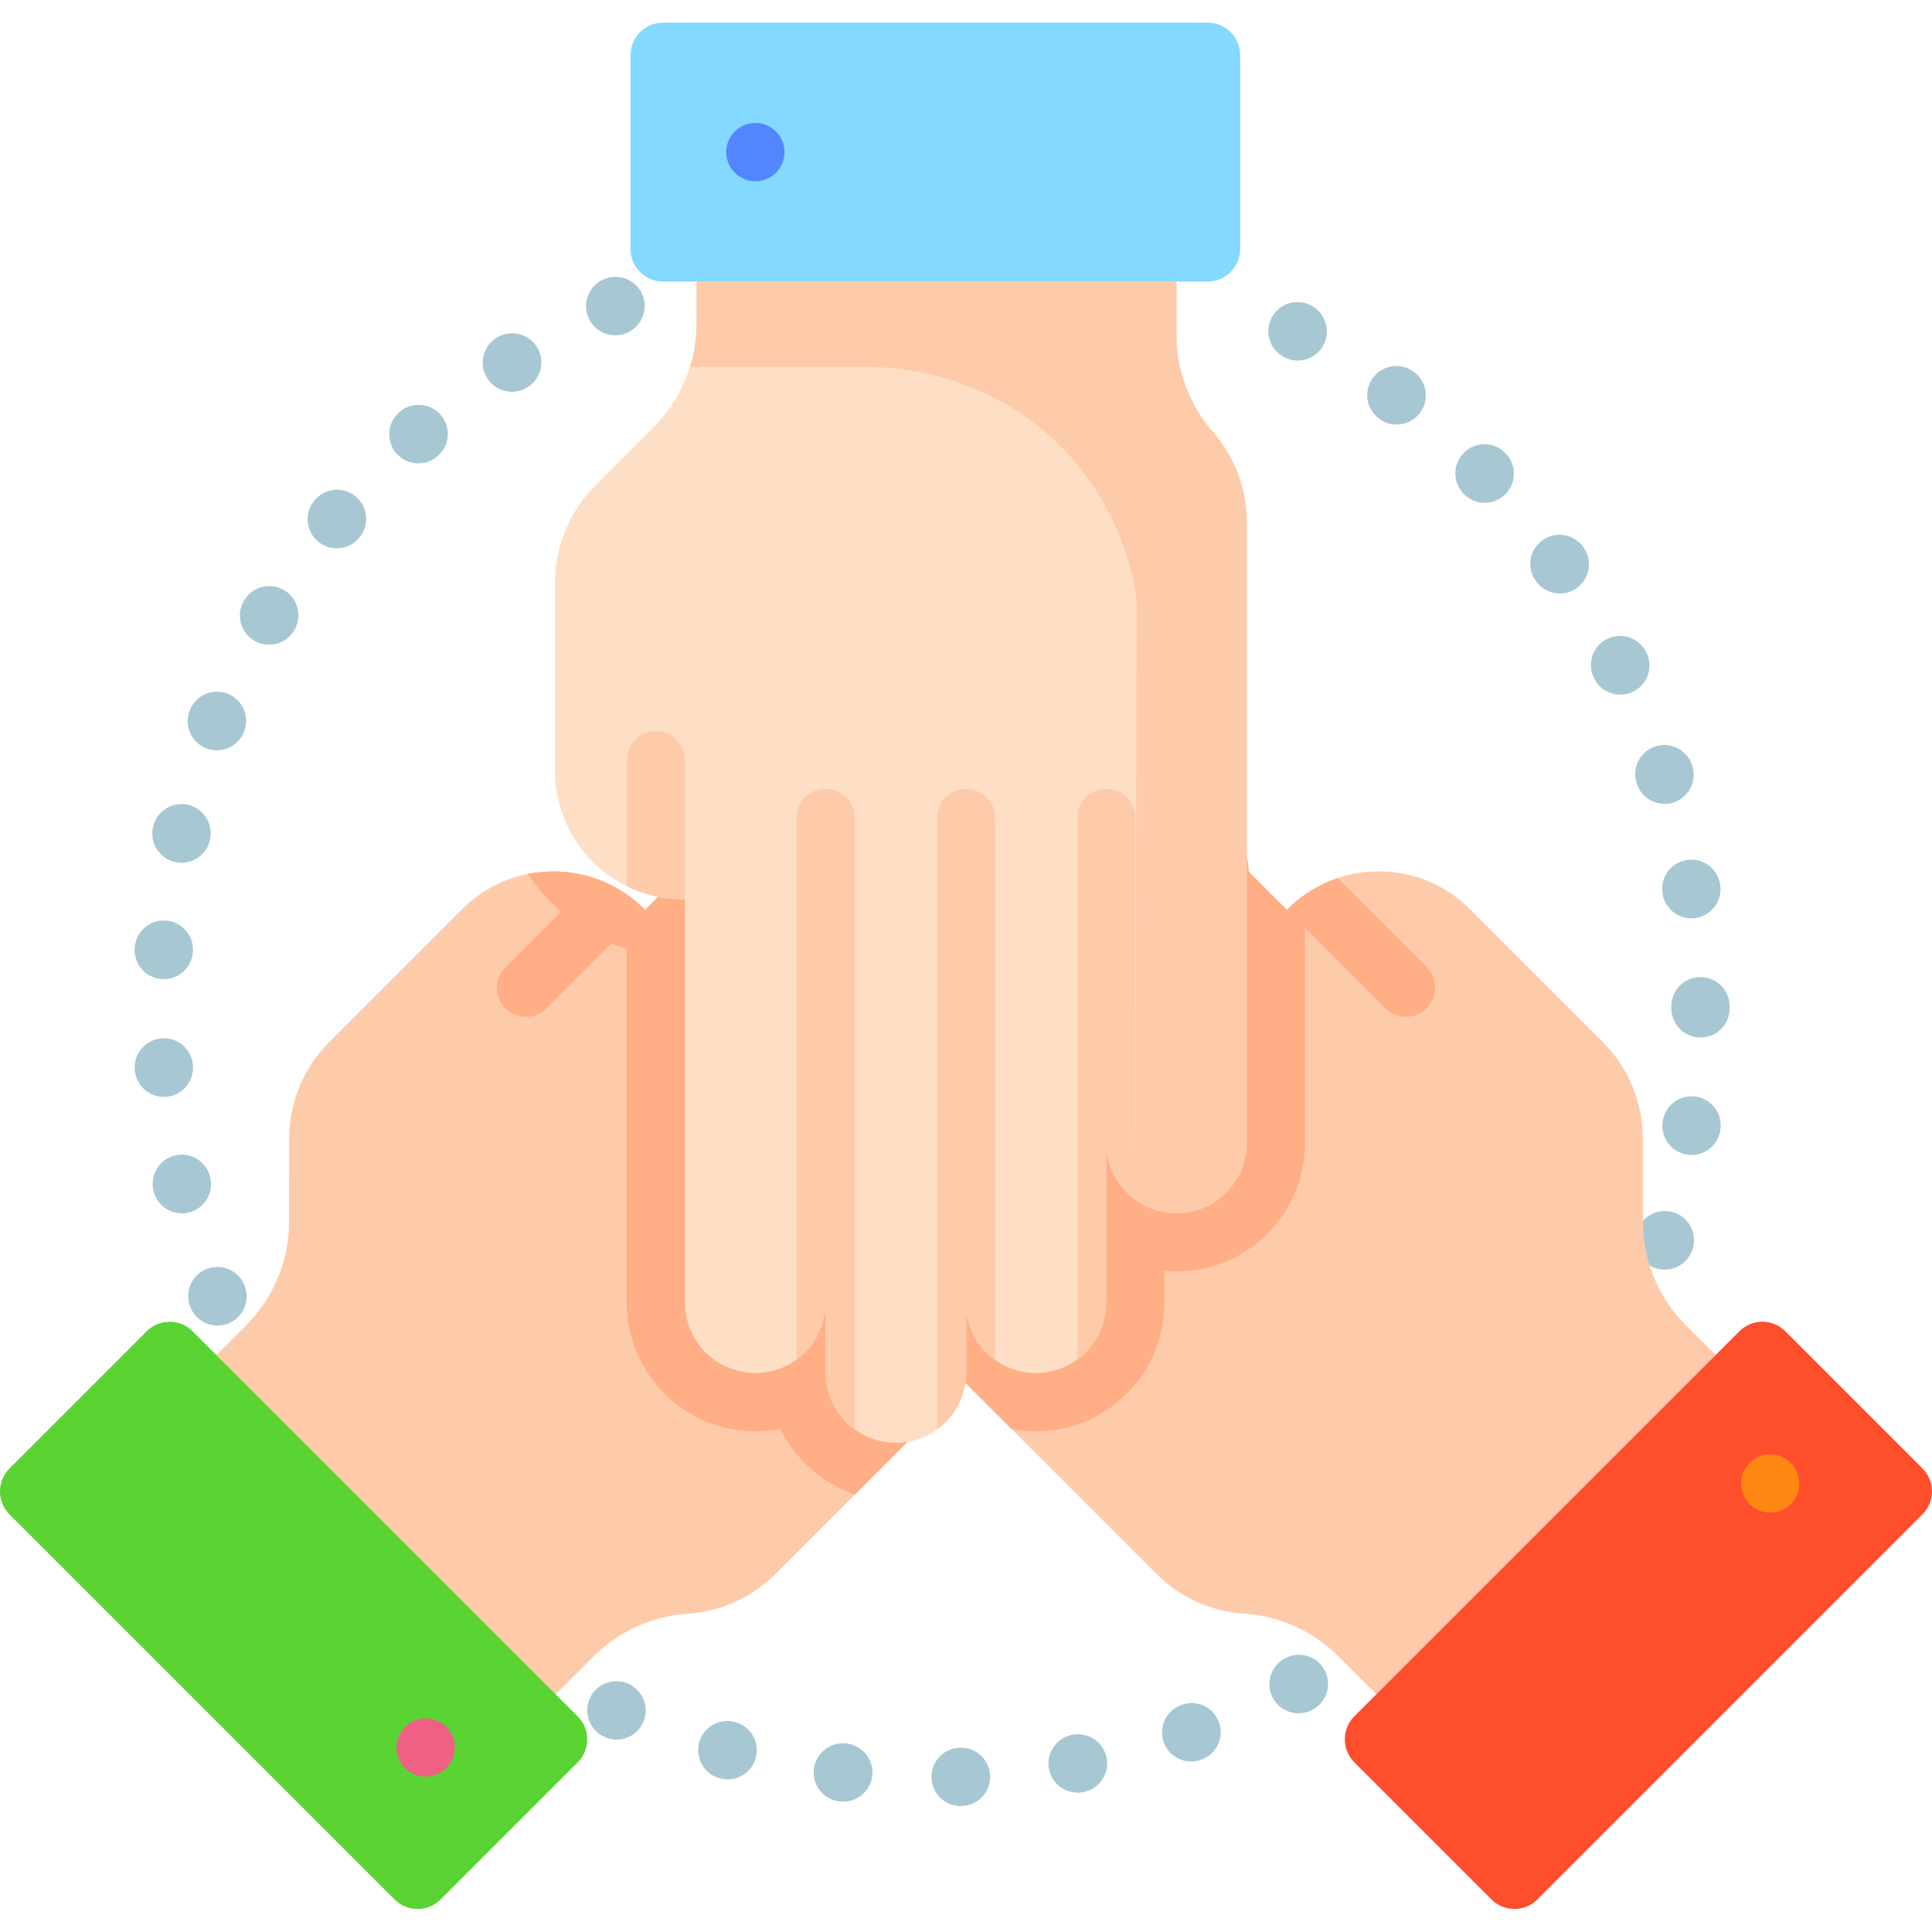
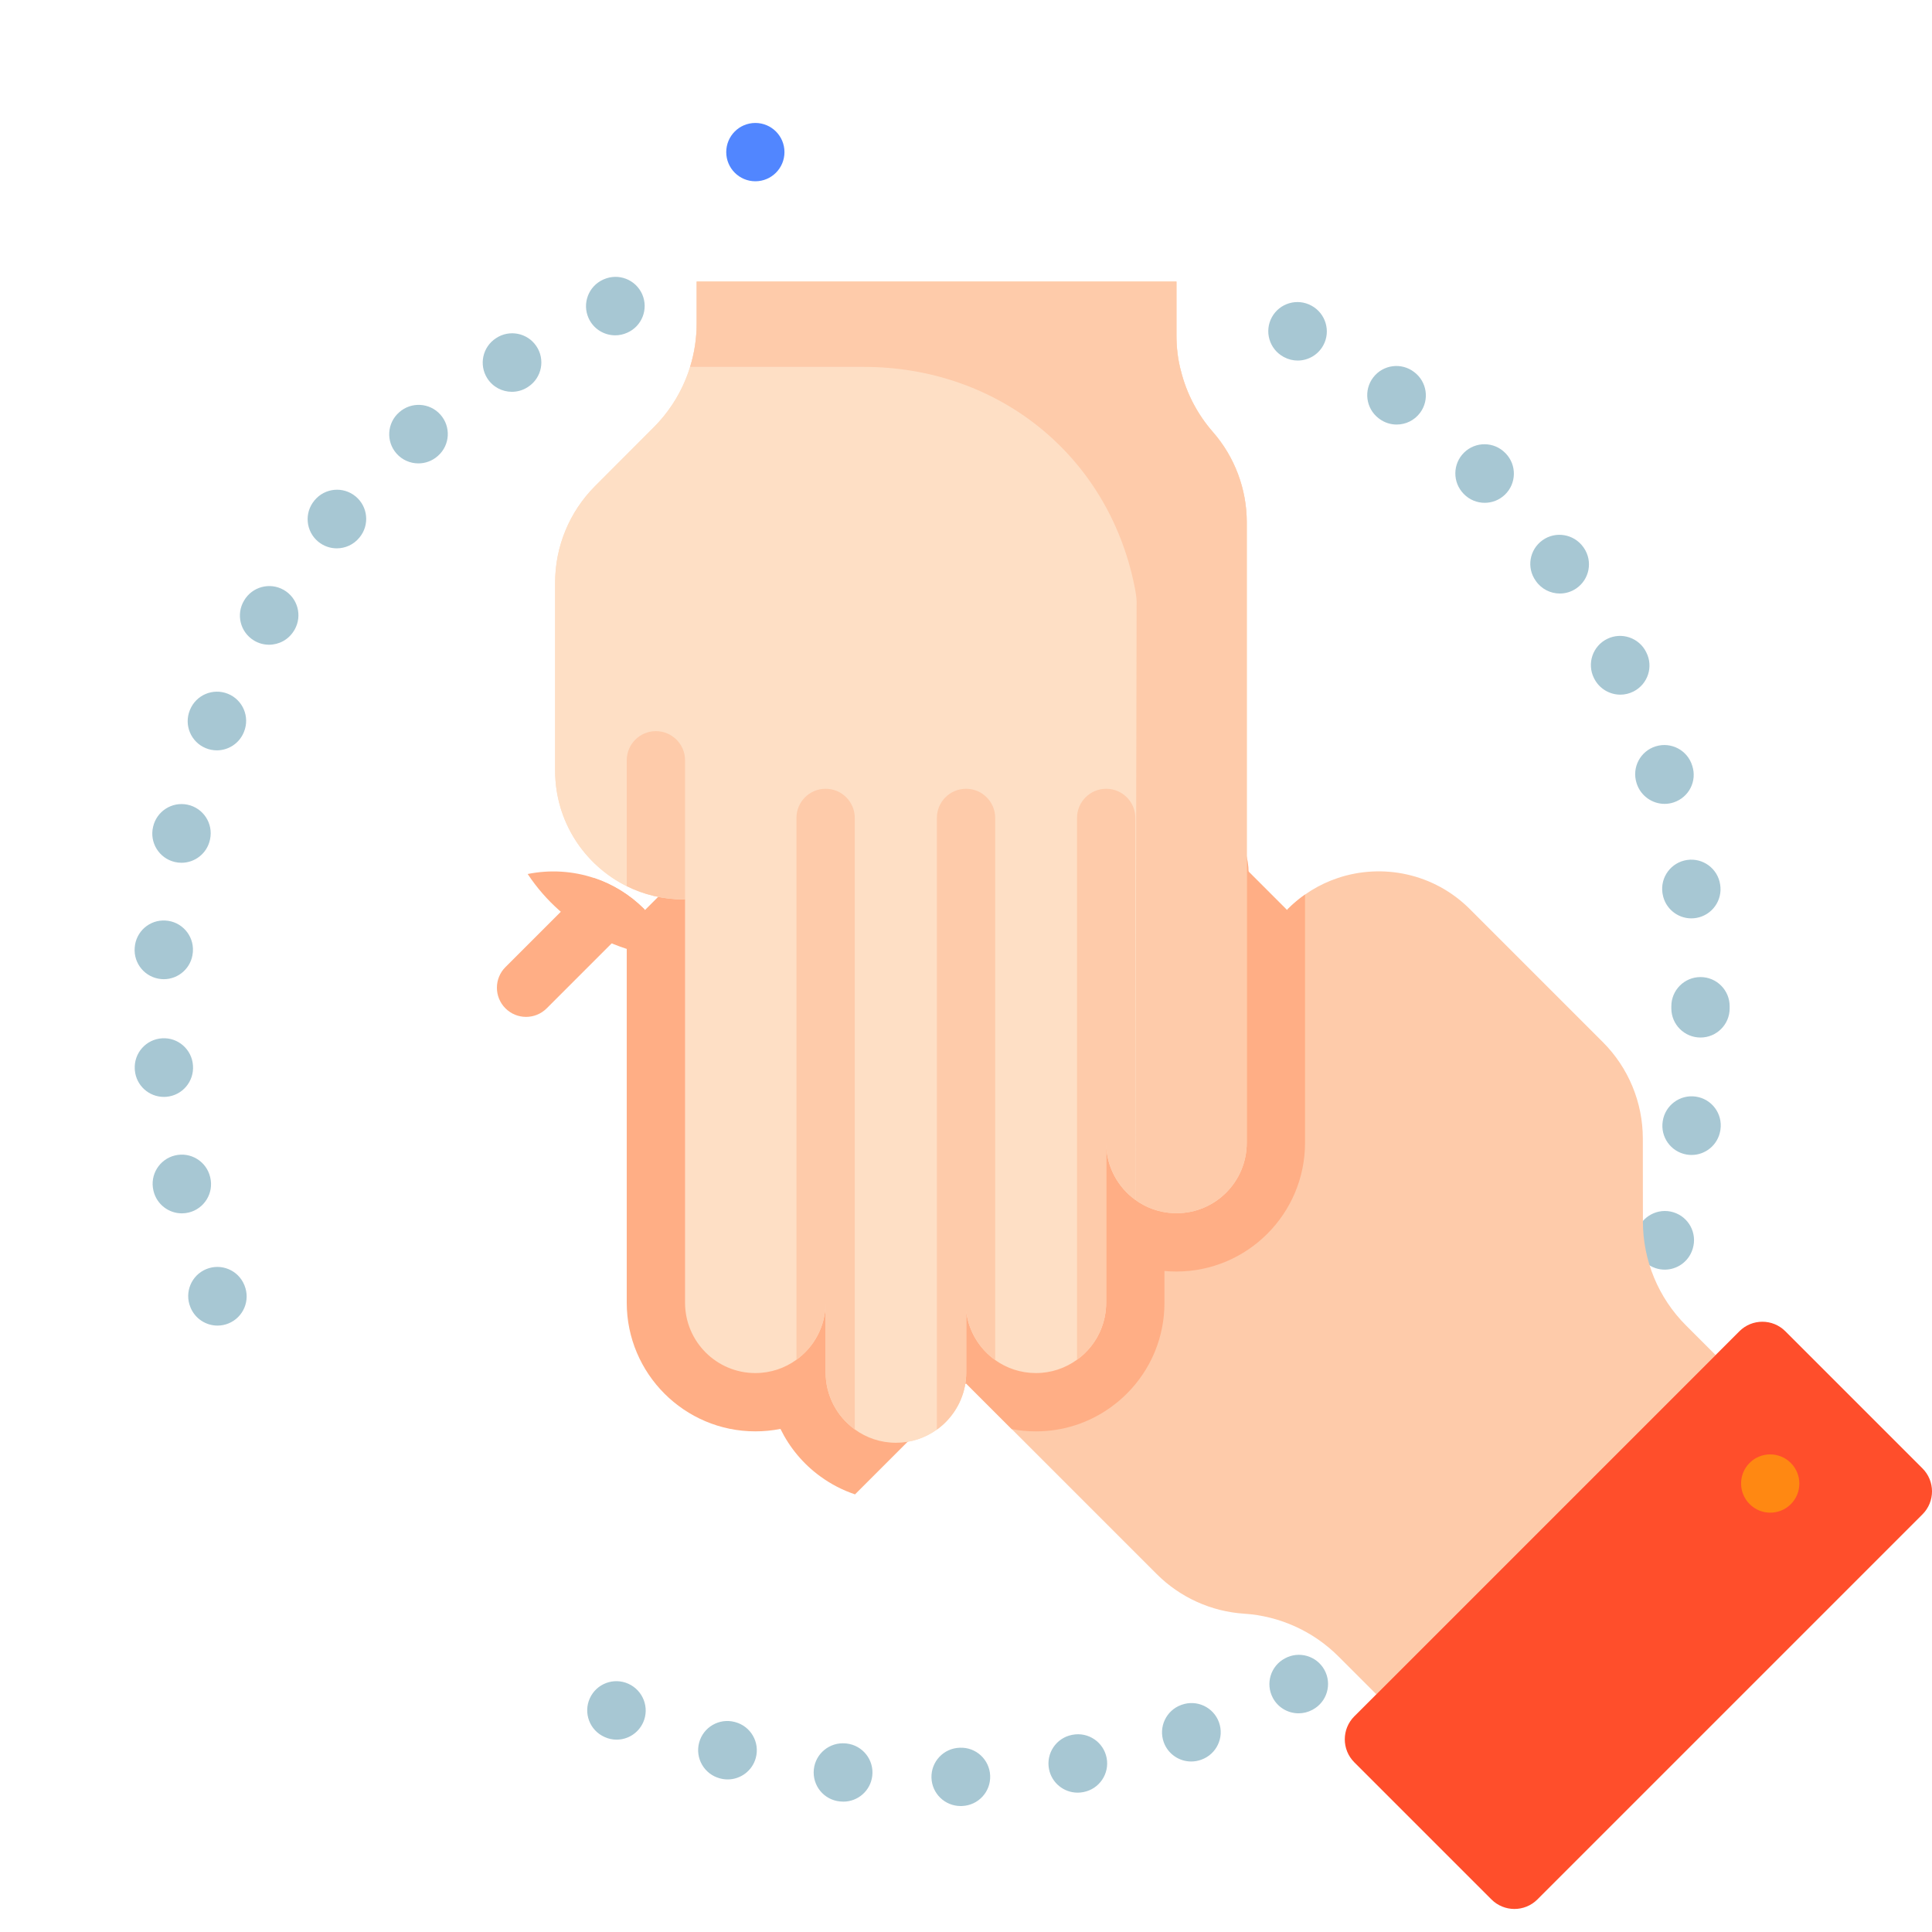
<svg xmlns="http://www.w3.org/2000/svg" height="512px" viewBox="0 -6 512 512" width="512px" class="">
  <g>
    <path d="m254.57 472.617c-4.168 0-7.602-3.316-7.723-7.508-.121-4.266 3.238-7.82 7.504-7.941 4.273-.195 7.863 3.113 8.051 7.379.191 4.262-3.121 7.871-7.387 8.059l-.223.008c-.074.004-.148.004-.223.004zm-31.07-1.164c-.305 0-.605-.016-.914-.051l-.02-.004c-4.246-.426-7.32-4.207-6.895-8.457.426-4.246 4.238-7.336 8.48-6.914l.238.023c4.238.5 7.27 4.34 6.77 8.578-.461 3.934-3.797 6.824-7.66 6.824zm62.07-2.383c-3.617 0-6.848-2.551-7.57-6.234-.828-4.188 1.898-8.25 6.086-9.074l.145-.027c4.191-.801 8.238 1.949 9.039 6.141.801 4.188-1.945 8.238-6.137 9.039l-.059.012c-.508.098-1.008.145-1.504.145zm-92.727-3.504c-.672 0-1.355-.09-2.039-.273l-.043-.012c-4.121-1.098-6.582-5.328-5.488-9.449 1.094-4.125 5.32-6.582 9.441-5.492l.16.043c4.117 1.125 6.543 5.371 5.418 9.488-.938 3.438-4.051 5.695-7.449 5.695zm122.836-4.75c-3.16 0-6.121-1.945-7.266-5.086-1.457-4.012.613-8.445 4.621-9.902l.129-.043c4.012-1.441 8.438.641 9.883 4.656s-.645 8.441-4.66 9.887l-.066.023c-.875.316-1.766.465-2.641.465zm-152.266-5.789c-1.055 0-2.125-.219-3.152-.684l-.105-.047c-3.887-1.762-5.609-6.34-3.848-10.227 1.762-3.887 6.336-5.609 10.227-3.848 3.891 1.758 5.66 6.352 3.906 10.242-1.293 2.863-4.09 4.562-7.027 4.562zm180.727-6.98c-2.766 0-5.434-1.484-6.824-4.09-2.012-3.766-.586-8.449 3.18-10.457 3.738-2.055 8.438-.691 10.496 3.047 2.055 3.738.695 8.438-3.047 10.492l-.176.098c-1.16.617-2.402.91-3.629.91zm70.176-69.07.051.035-.816-.582zm-356.672-33.68c-3.051 0-5.941-1.82-7.164-4.82l-.02-.055c-1.629-3.945.25-8.465 4.191-10.09 3.945-1.629 8.465.25 10.09 4.191l.055.137c1.609 3.953-.297 8.461-4.25 10.066-.949.387-1.938.57-2.902.57zm383.531-14.828c-.809 0-1.633-.129-2.445-.398-4.02-1.34-6.207-5.668-4.914-9.695 1.262-4.059 5.566-6.352 9.633-5.117 4.082 1.242 6.387 5.543 5.152 9.621l-.098.305c-1.078 3.238-4.094 5.285-7.328 5.285zm-392.98-14.918c-3.496 0-6.664-2.387-7.512-5.934l-.023-.102c-.988-4.152 1.57-8.32 5.723-9.312 4.152-.992 8.32 1.57 9.309 5.723l.023.102c.992 4.148-1.57 8.316-5.719 9.309-.605.145-1.207.215-1.801.215zm400.086-15.473c-.445 0-.895-.039-1.352-.121-4.172-.734-6.969-4.695-6.281-8.863.648-4.199 4.566-7.098 8.77-6.48 4.219.625 7.137 4.535 6.516 8.758l-.051.32c-.66 3.746-3.922 6.387-7.602 6.387zm-404.855-15.387c-3.965 0-7.336-3.023-7.688-7.043l-.023-.32c-.25-4.262 3-7.914 7.262-8.168 4.223-.258 7.867 2.957 8.16 7.176.34 4.234-2.801 7.965-7.039 8.328-.227.02-.449.027-.672.027zm407.223-15.734c-4.27 0-7.727-3.457-7.727-7.727v-.102c0-.055 0-.109 0-.16 0-.066 0-.137 0-.203v-.102c0-4.27 3.457-7.73 7.727-7.73 4.266 0 7.727 3.461 7.727 7.73v.102c0 .055 0 .109-.004.16.004.066.004.133.004.203v.102c0 4.27-3.457 7.727-7.727 7.727zm-407.242-15.461c-.223 0-.449-.012-.676-.031-4.246-.367-7.391-4.102-7.031-8.344.297-4.219 3.906-7.434 8.16-7.168 4.262.25 7.512 3.906 7.262 8.164l-.027.32c-.348 4.023-3.723 7.059-7.688 7.059zm404.816-16.117c-3.68 0-6.938-2.637-7.598-6.387l-.055-.32c-.617-4.223 2.301-8.148 6.523-8.77 4.199-.621 8.133 2.289 8.762 6.5.684 4.164-2.109 8.117-6.281 8.855-.453.082-.906.121-1.352.121zm1.297-8.023-1.305.191zm-401.426-6.711c-.594 0-1.199-.07-1.801-.215-4.145-.988-6.707-5.148-5.727-9.293.914-4.121 4.98-6.754 9.125-5.887 4.176.875 6.855 4.969 5.98 9.145l-.07.316c-.844 3.547-4.012 5.934-7.508 5.934zm393.039-15.609c-3.25 0-6.285-2.078-7.367-5.324l-.086-.27c-1.258-4.078 1.031-8.402 5.113-9.656 4.082-1.258 8.398 1.031 9.656 5.113l.004.012c1.348 4.051-.852 8.383-4.902 9.73-.797.27-1.613.395-2.418.395zm-383.672-14.184c-.969 0-1.953-.184-2.906-.57-3.953-1.605-5.855-6.113-4.25-10.066l.039-.094c1.605-3.953 6.109-5.859 10.066-4.254 3.953 1.605 5.855 6.113 4.25 10.066l-.039.098c-1.219 3-4.109 4.82-7.16 4.82zm371.953-14.758c-2.812 0-5.531-1.543-6.906-4.207l-.117-.227c-1.883-3.832-.305-8.461 3.527-10.344 3.828-1.883 8.457-.305 10.344 3.523l.004.016c1.961 3.789.457 8.422-3.336 10.379-1.125.582-2.328.859-3.516.859zm-358.117-13.234c-1.371 0-2.762-.363-4.016-1.133-3.637-2.215-4.789-6.953-2.59-10.59 2.129-3.637 6.797-4.902 10.477-2.816 3.711 2.105 5.016 6.82 2.914 10.531-.059.102-.121.203-.184.305-1.453 2.387-3.996 3.703-6.602 3.703zm342.074-13.57c-2.473 0-4.906-1.188-6.398-3.387-2.48-3.473-1.656-8.266 1.82-10.746 3.469-2.48 8.32-1.641 10.801 1.832l.164.234c2.395 3.531 1.477 8.336-2.055 10.734-1.328.902-2.836 1.332-4.332 1.332zm-324.121-11.973c-1.742 0-3.488-.586-4.934-1.781-3.281-2.727-3.734-7.598-1.008-10.883l.066-.078c2.727-3.285 7.594-3.734 10.879-1.012 3.285 2.727 3.738 7.598 1.012 10.883l-.066.078c-1.527 1.844-3.73 2.793-5.949 2.793zm304.215-12.066c-2.031 0-4.059-.793-5.574-2.375-2.988-3.047-2.945-7.949.105-10.938 3.043-2.984 7.93-2.941 10.914.105l.129.129c2.957 3.078 2.855 7.973-.223 10.926-1.5 1.441-3.426 2.152-5.352 2.152zm-282.59-10.449c-2.141 0-4.266-.879-5.793-2.605-2.828-3.195-2.527-8.078.668-10.906l.031-.027c3.176-2.84 8.062-2.582 10.91.594 2.844 3.172 2.594 8.043-.574 10.895l-.125.113c-1.473 1.301-3.301 1.938-5.117 1.938zm259.258-10.293c-1.586 0-3.18-.484-4.559-1.492l-.262-.199c-3.367-2.621-3.977-7.473-1.355-10.844 2.617-3.363 7.457-3.973 10.824-1.367 3.375 2.535 4.094 7.324 1.594 10.738-1.516 2.07-3.863 3.164-6.242 3.164zm.695-8.781-.773.992zm-235.172.105c-2.551 0-5.047-1.262-6.52-3.57-2.293-3.594-1.242-8.359 2.34-10.66 3.523-2.328 8.277-1.395 10.652 2.109 2.398 3.531 1.477 8.336-2.055 10.73l-.27.18c-1.285.82-2.723 1.211-4.148 1.211zm208.246-8.285c-1.219 0-2.457-.289-3.609-.902l-.184-.102c-3.738-2.055-5.102-6.754-3.047-10.492s6.754-5.102 10.492-3.047l.023.012c3.73 2.035 5.141 6.719 3.125 10.461-1.398 2.594-4.055 4.07-6.801 4.07zm-180.867-6.684c-2.945 0-5.762-1.691-7.051-4.547-1.758-3.887-.031-8.461 3.855-10.219l.18-.078c3.906-1.715 8.461.07 10.176 3.98 1.707 3.91-.074 8.465-3.984 10.176-1.031.465-2.113.688-3.176.688zm0 0" fill="#a7c7d3" data-original="#A7C7D3" />
    <path d="m306.52 411.125-116.332-116.332c-7.293-7.289-7.301-19.086-.02-26.363 2.875-2.875 6.469-4.617 10.203-5.207 5.699-.918 11.75.82 16.16 5.23l-29.957-29.957c-3.641-3.641-5.469-8.414-5.469-13.176 0-.992.078-1.988.238-2.98.598-3.742 2.332-7.328 5.211-10.207 2.848-2.848 6.379-4.574 10.066-5.188 5.02-.836 10.309.387 14.523 3.672l-11.398-11.398c-3.645-3.645-5.473-8.43-5.473-13.195-.008-1.012.082-2.031.25-3.027.598-3.719 2.328-7.285 5.191-10.148 2.879-2.879 6.469-4.621 10.223-5.211 5.695-.918 11.75.824 16.156 5.23l13.055 13.055c-4.398-4.398-6.148-10.461-5.23-16.156.59-3.738 2.324-7.324 5.211-10.207 7.27-7.27 19.078-7.262 26.363.023l75.602 75.602.211-.301c3.832-3.832 8.348-6.555 13.164-8.18 11.887-4.008 25.57-1.27 35.055 8.219l35.25 35.25c6.777 6.773 10.578 15.953 10.594 25.523l.02 22.055c.008 10.305 4.109 20.191 11.41 27.492l7.859 7.859-89.91 89.91-10.047-10.047c-6.68-6.68-15.566-10.703-24.984-11.32-8.75-.574-16.988-4.312-23.195-10.52zm0 0" fill="#fecbaa" data-original="#FECBAA" class="" />
    <path d="m358.902 448.852 102.055-102.055c3.363-3.363 8.812-3.363 12.176 0l36.344 36.344c3.363 3.363 3.363 8.816 0 12.176l-102.051 102.055c-3.363 3.363-8.816 3.363-12.176 0l-36.348-36.344c-3.359-3.363-3.359-8.816 0-12.176zm0 0" fill="#fdd559" data-original="#FDD559" class="active-path" data-old_color="#fdd559" style="fill:#FF4E2B" />
    <path d="m463.672 392.605c3.02 3.02 7.906 3.023 10.918.012 3.012-3.012 3.008-7.902-.008-10.918-3.02-3.02-7.906-3.023-10.918-.012-3.012 3.016-3.008 7.902.008 10.918zm0 0" fill="#ff8812" data-original="#FF8812" />
-     <path d="m367.125 261.211-26.031-26.027.211-.301c3.832-3.832 8.348-6.555 13.164-8.18l23.582 23.582c3.016 3.016 3.016 7.91 0 10.926-3.023 3.023-7.91 3.016-10.926 0zm0 0" fill="#ffae85" data-original="#FFAE85" class="" />
-     <path d="m205.48 411.137 116.332-116.332c7.293-7.293 7.301-19.086.023-26.363-2.879-2.879-6.469-4.621-10.207-5.211-5.699-.918-11.75.824-16.16 5.23l29.957-29.953c3.641-3.641 5.469-8.414 5.469-13.18 0-.988-.078-1.988-.238-2.977-.598-3.746-2.332-7.328-5.211-10.207-2.848-2.848-6.379-4.574-10.066-5.188-5.02-.836-10.309.387-14.523 3.672l11.398-11.402c3.645-3.641 5.473-8.426 5.473-13.191.008-1.016-.082-2.035-.25-3.031-.594-3.715-2.328-7.285-5.191-10.148-2.879-2.875-6.469-4.617-10.223-5.207-5.695-.918-11.75.82-16.156 5.23l-13.055 13.055c4.398-4.402 6.148-10.461 5.23-16.16-.59-3.734-2.324-7.32-5.211-10.207-7.27-7.27-19.078-7.262-26.363.023l-75.602 75.602-.211-.297c-3.832-3.832-8.348-6.555-13.164-8.18-11.891-4.008-25.57-1.27-35.055 8.215l-35.25 35.254c-6.777 6.773-10.578 15.953-10.594 25.523l-.023 22.051c-.004 10.309-4.105 20.195-11.406 27.496l-7.859 7.859 89.91 89.91 10.047-10.047c6.68-6.68 15.566-10.703 24.984-11.32 8.75-.574 16.988-4.312 23.195-10.52zm0 0" fill="#fecbaa" data-original="#FECBAA" class="" />
-     <path d="m153.098 448.859-102.055-102.051c-3.363-3.363-8.812-3.363-12.176 0l-36.344 36.344c-3.363 3.363-3.363 8.812 0 12.176l102.051 102.055c3.363 3.363 8.816 3.363 12.18 0l36.344-36.344c3.363-3.363 3.363-8.816 0-12.18zm0 0" fill="#ff84a7" data-original="#FF84A7" class="" data-old_color="#ff84a7" style="fill:#59D432" />
-     <path d="m118.266 462.547c3.02-3.02 3.023-7.906.012-10.918-3.012-3.016-7.902-3.012-10.918.008-3.02 3.016-3.023 7.906-.012 10.918 3.016 3.012 7.902 3.008 10.918-.008zm0 0" fill="#ef6085" data-original="#EF6085" />
    <path d="m144.879 261.223 26.027-26.031-.211-.297c-3.832-3.832-8.348-6.555-13.164-8.18l-23.582 23.578c-3.016 3.016-3.016 7.914 0 10.93 3.023 3.023 7.91 3.016 10.93 0zm0 0" fill="#ffae85" data-original="#FFAE85" class="" />
    <path d="m330.402 132.336v164.52c0 10.312-8.332 18.656-18.625 18.656-4.07 0-7.84-1.309-10.902-3.535-4.676-3.379-7.727-8.891-7.727-15.121v42.363c0 5.148-2.082 9.816-5.449 13.184-.699.703-1.465 1.352-2.277 1.938-3.07 2.227-6.828 3.535-10.898 3.535-4.027 0-7.75-1.277-10.789-3.449-4.141-2.957-7.016-7.562-7.672-12.871v16.125c0 5.152-2.094 9.828-5.461 13.195-.711.723-1.496 1.383-2.316 1.969-3.051 2.207-6.801 3.504-10.852 3.504-4.066 0-7.84-1.309-10.91-3.543-4.676-3.379-7.727-8.891-7.727-15.125v-18.461c0 6.223-3.047 11.742-7.727 15.121-3.059 2.227-6.82 3.535-10.898 3.535-10.285 0-18.629-8.355-18.629-18.656v-106.918l-.359.062c-5.418 0-10.539-1.27-15.094-3.523-11.238-5.574-18.977-17.184-18.977-30.598v-49.855c0-9.578 3.801-18.758 10.559-25.539l15.578-15.605c7.285-7.297 11.375-17.184 11.375-27.508v-11.117h127.148v14.207c0 9.445 3.441 18.574 9.664 25.672 5.781 6.594 8.965 15.062 8.965 23.84zm0 0" fill="#fedfc5" data-original="#FEDFC5" />
    <path d="m321.836 268.441c-2.879-2.879-6.469-4.617-10.207-5.211-5.699-.918-11.75.824-16.16 5.234l29.957-29.957c3.641-3.641 5.473-8.414 5.473-13.176 0-.992-.082-1.992-.242-2.98-.598-3.746-2.328-7.328-5.207-10.207-2.848-2.848-6.383-4.574-10.066-5.188-5.02-.836-10.309.387-14.527 3.672l11.402-11.402c3.641-3.641 5.469-8.426 5.469-13.191.008-1.012-.078-2.031-.246-3.031-.598-3.715-2.332-7.285-5.195-10.148-2.875-2.875-6.469-4.617-10.219-5.207-5.695-.918-11.754.824-16.16 5.23l-13.055 13.055c4.398-4.402 6.148-10.461 5.23-16.16-.59-3.734-2.324-7.32-5.207-10.207-7.273-7.27-19.082-7.262-26.367.023l-75.602 75.602-.211-.297c-3.832-3.832-8.348-6.555-13.164-8.18-5.703-1.922-11.816-2.277-17.688-1.094 4.727 7.145 11.336 13.07 19.391 17.066 2.234 1.105 4.523 2.035 6.859 2.785v93.746c0 18.809 15.289 34.109 34.078 34.109 2.262 0 4.488-.219 6.656-.648 2.426 4.957 6.043 9.32 10.602 12.613 2.828 2.062 5.914 3.641 9.16 4.734l95.223-95.223c7.293-7.293 7.301-19.086.023-26.363zm0 0" fill="#ffae85" data-original="#FFAE85" class="" />
    <path d="m345.848 296.855v-65.797c-1.598 1.121-3.121 2.398-4.551 3.824l-.211.301-75.602-75.602c-7.285-7.285-19.094-7.293-26.363-.023-2.887 2.883-4.621 6.469-5.211 10.207-.918 5.695.832 11.758 5.23 16.156l-13.055-13.055c-4.406-4.406-10.461-6.148-16.156-5.23-3.754.59-7.344 2.332-10.223 5.211-2.863 2.863-4.598 6.43-5.195 10.148-.164.996-.254 2.016-.246 3.027 0 4.766 1.828 9.551 5.473 13.195l11.398 11.398c-4.219-3.285-9.504-4.508-14.523-3.672-3.688.613-7.219 2.34-10.066 5.188-2.879 2.879-4.613 6.465-5.211 10.207-.16.992-.242 1.988-.238 2.98-.004 4.766 1.828 9.535 5.469 13.176l29.957 29.957c-4.406-4.406-10.461-6.148-16.156-5.23-3.738.59-7.332 2.332-10.207 5.207-7.277 7.281-7.27 19.074.02 26.367l77.934 77.93c2.094.398 4.234.602 6.402.602 7.223 0 14.129-2.238 19.941-6.453 1.48-1.07 2.883-2.262 4.164-3.543 6.434-6.434 9.977-14.996 9.977-24.113v-8.398c1.047.098 2.109.145 3.172.145 18.789 0 34.078-15.301 34.078-34.109zm0 0" fill="#ffae85" data-original="#FFAE85" class="" />
    <path d="m330.402 132.336v164.52c0 10.312-8.332 18.656-18.625 18.656-.277 0-.578 0-.875-.02-3.723-.176-7.172-1.441-10.004-3.504-.012 0-.012-.012-.023-.012-4.676-3.379-7.727-8.891-7.727-15.121v42.363c0 5.148-2.082 9.816-5.449 13.184-.699.703-1.465 1.352-2.277 1.938-3.07 2.227-6.828 3.535-10.898 3.535-4.027 0-7.75-1.277-10.789-3.449-4.141-2.957-7.016-7.562-7.672-12.871v16.125c0 5.152-2.094 9.828-5.461 13.195-.711.723-1.496 1.383-2.316 1.969-3.051 2.207-6.801 3.504-10.852 3.504-4.066 0-7.84-1.309-10.91-3.543-4.676-3.379-7.727-8.891-7.727-15.125v-18.461c0 6.223-3.047 11.742-7.727 15.121-3.059 2.227-6.82 3.535-10.898 3.535-10.285 0-18.629-8.355-18.629-18.656v-106.918l-.359.062c-5.418 0-10.539-1.27-15.094-3.523-11.238-5.574-18.977-17.184-18.977-30.598v-49.855c0-9.578 3.801-18.758 10.559-25.539l15.578-15.605c4.504-4.512 7.789-10.016 9.633-16.012 1.156-3.707 1.742-7.613 1.742-11.496v-11.117h127.148v14.207c0 3.184.344 6.543 1.227 9.609 1.484 5.906 4.371 11.418 8.438 16.062 5.73 6.543 8.965 15.125 8.965 23.84zm0 0" fill="#fedfc5" data-original="#FEDFC5" />
    <path d="m330.402 132.336v164.52c0 10.312-8.332 18.656-18.625 18.656-.277 0-.578 0-.875-.02-3.723-.176-7.172-1.441-10.004-3.504l.316-158.531c0-.957-.215-2.473-.617-4.398-7.109-34.629-36.336-57.828-71.684-57.828h-46.031c1.156-3.711 1.742-7.613 1.742-11.496v-11.117h127.148v14.207c0 3.184.344 6.543 1.227 9.609 1.484 5.906 4.371 11.418 8.438 16.062 5.73 6.543 8.965 15.125 8.965 23.84zm0 0" fill="#fecbaa" data-original="#FECBAA" class="" />
-     <path d="m320.039 68.621h-144.328c-4.754 0-8.609-3.855-8.609-8.609v-51.402c0-4.754 3.855-8.609 8.609-8.609h144.328c4.754 0 8.609 3.855 8.609 8.609v51.402c0 4.754-3.855 8.609-8.609 8.609zm0 0" fill="#83d9ff" data-original="#83D9FF" />
    <path d="m207.891 34.312c0-4.27-3.453-7.727-7.715-7.727s-7.715 3.457-7.715 7.727c0 4.266 3.453 7.727 7.715 7.727s7.715-3.461 7.715-7.727zm0 0" fill="#5186ff" data-original="#5186FF" />
    <g fill="#fecbaa">
      <path d="m300.879 210.758v101.219c-4.68-3.379-7.73-8.891-7.73-15.125v42.363c0 5.152-2.078 9.82-5.449 13.188-.699.703-1.461 1.352-2.277 1.938v-143.582c0-4.266 3.465-7.727 7.727-7.727 4.266 0 7.73 3.461 7.73 7.727zm0 0" data-original="#000000" class="" />
      <path d="m263.738 210.758v143.664c-4.145-2.957-7.016-7.562-7.676-12.867v16.125c0 5.148-2.09 9.828-5.461 13.195-.711.723-1.492 1.379-2.316 1.969v-162.086c0-4.266 3.461-7.727 7.727-7.727s7.727 3.461 7.727 7.727zm0 0" data-original="#000000" class="" />
      <path d="m226.523 210.758v162.043c-4.676-3.379-7.727-8.891-7.727-15.121v-18.465c0 6.223-3.047 11.746-7.727 15.125v-143.582c0-4.266 3.465-7.727 7.727-7.727 4.277 0 7.727 3.461 7.727 7.727zm0 0" data-original="#000000" class="" />
      <path d="m181.547 195.488v36.812l-.363.059c-5.418 0-10.539-1.266-15.09-3.52v-33.352c0-4.266 3.461-7.727 7.727-7.727 4.273 0 7.727 3.461 7.727 7.727zm0 0" data-original="#000000" class="" />
    </g>
  </g>
</svg>